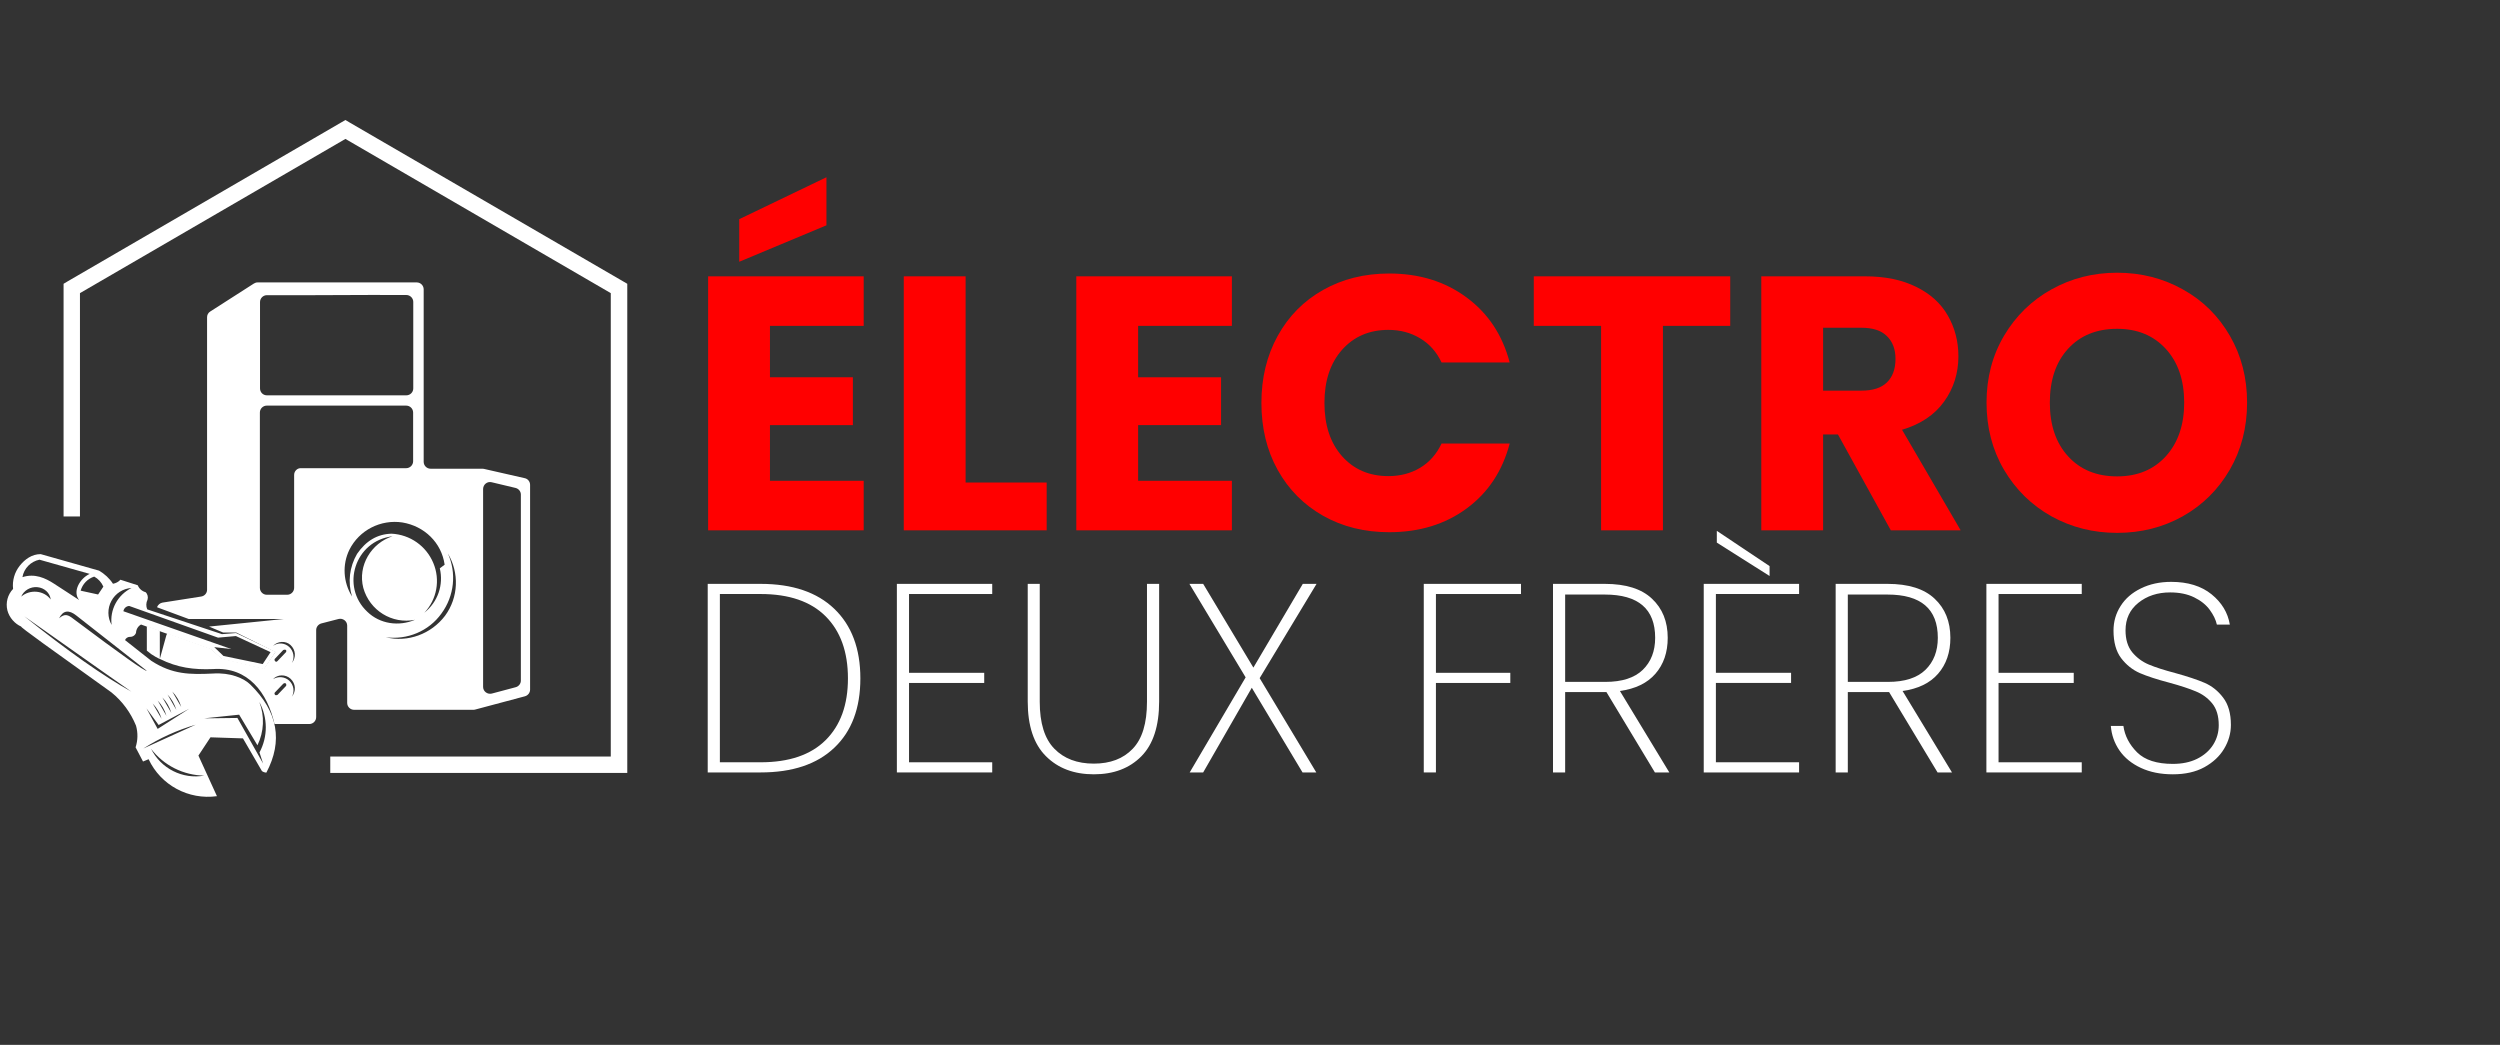
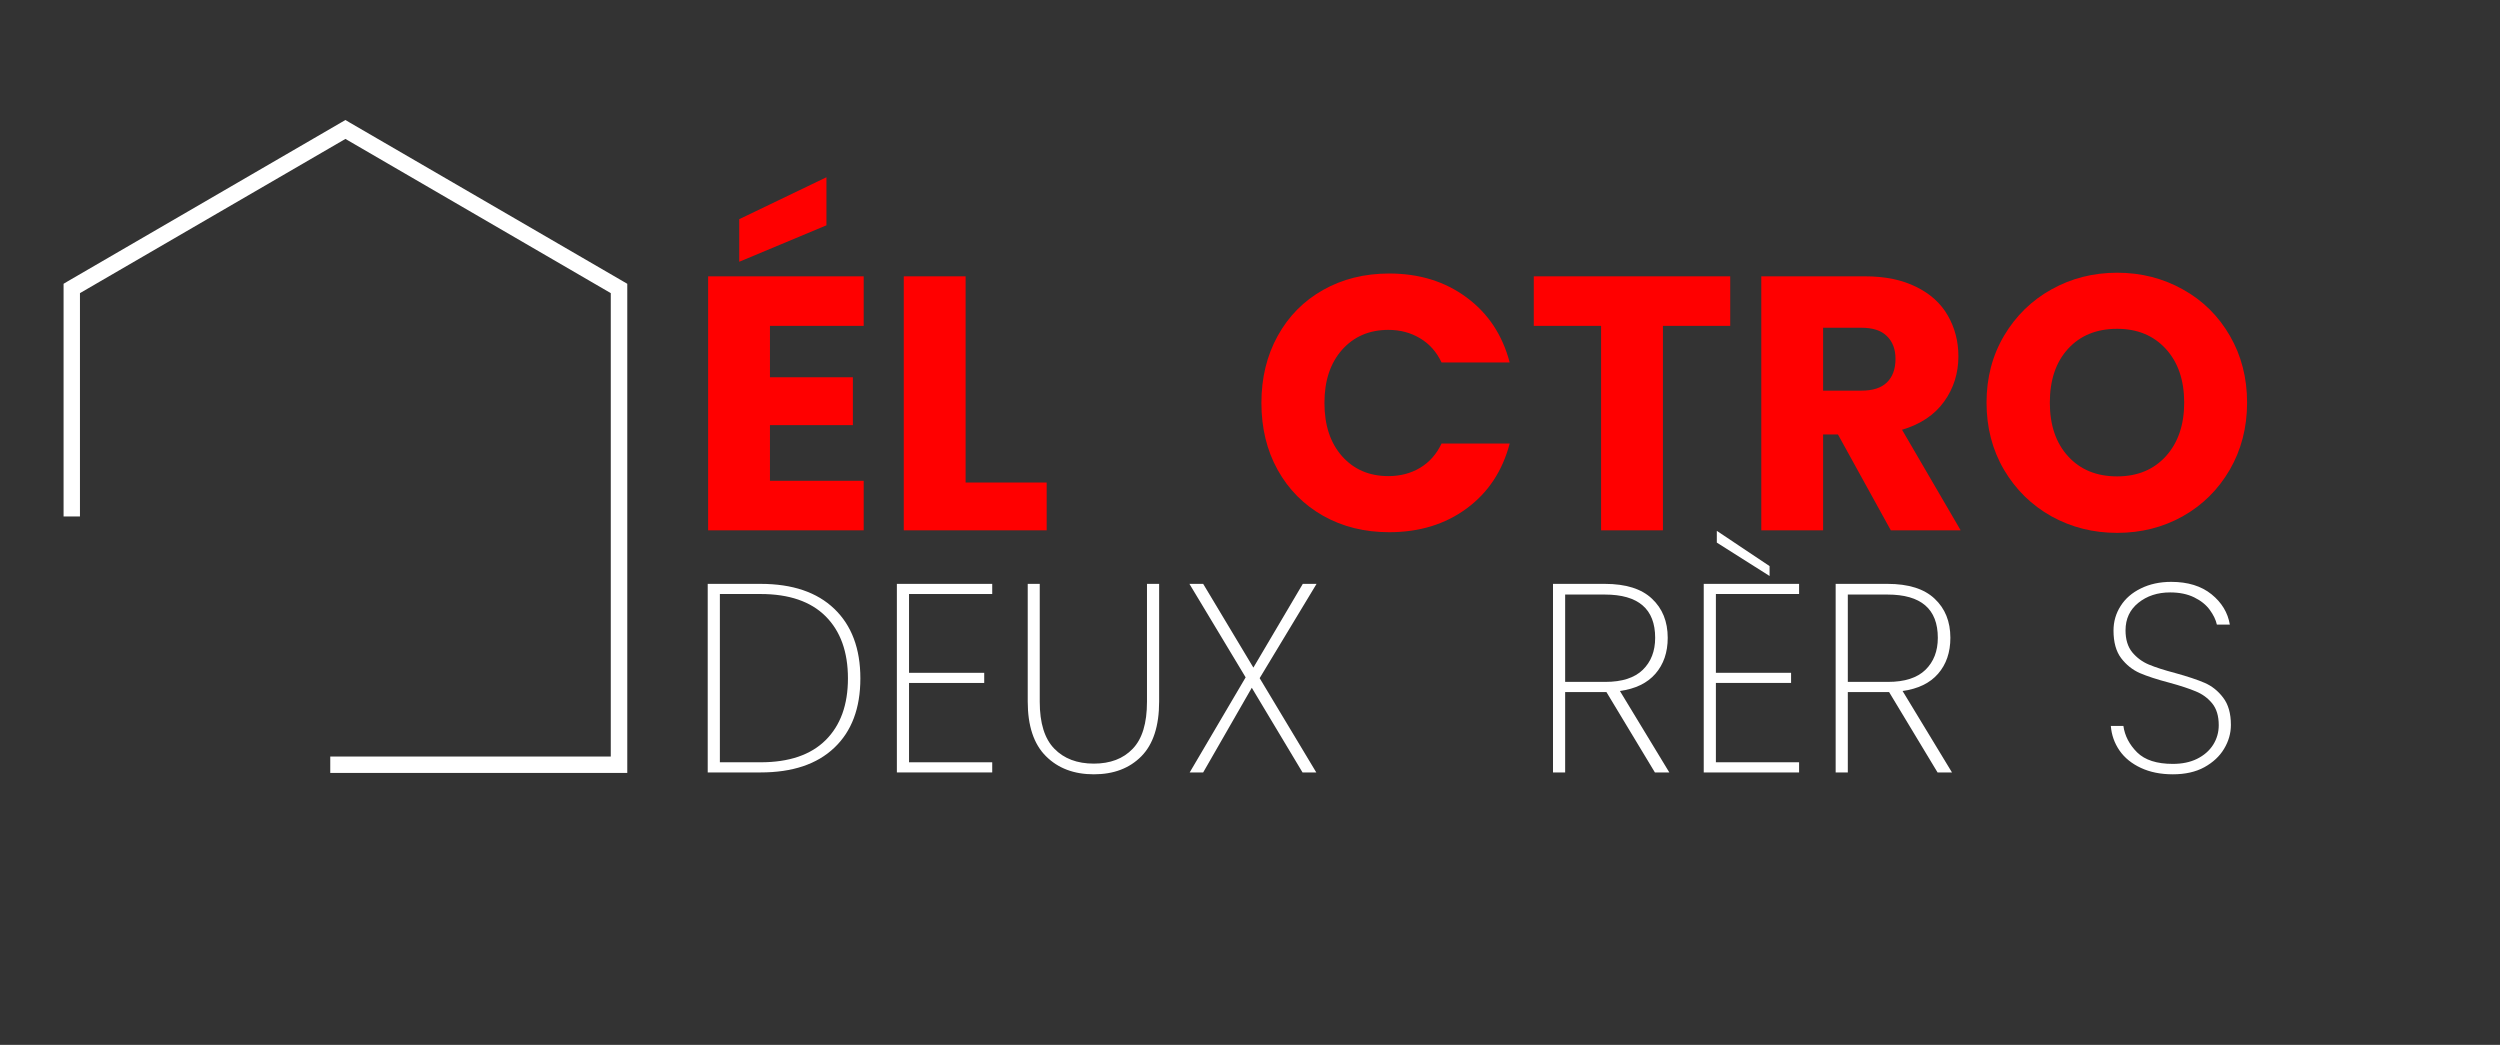
<svg xmlns="http://www.w3.org/2000/svg" version="1.0" preserveAspectRatio="xMidYMid meet" height="163" viewBox="0 0 292.5 122.25" zoomAndPan="magnify" width="390">
  <rect x="0" y="0" width="292.5" height="122.25" fill="#333333" stroke="none" />
  <defs>
    <g />
    <clipPath id="f9385f31d1">
-       <path clip-rule="nonzero" d="M 0.645 64 L 33 64 L 33 93.777 L 0.645 93.777 Z M 0.645 64" />
-     </clipPath>
+       </clipPath>
    <clipPath id="13dddfec9d">
      <path clip-rule="nonzero" d="M 7 14.016 L 73.695 14.016 L 73.695 91 L 7 91 Z M 7 14.016" />
    </clipPath>
  </defs>
  <g clip-path="url(#f9385f31d1)">
    <path fill-rule="evenodd" fill-opacity="1" d="M 2.48 73.309 C 2.32 73.34 5.887 75.891 13.031 81.004 C 14.312 82.035 15.293 83.383 15.914 84.902 C 16.148 85.742 16.133 86.613 15.863 87.438 L 16.734 89.098 C 16.75 89.098 16.973 89.004 17.387 88.828 C 18.812 91.871 22.059 93.613 25.383 93.152 L 23.215 88.402 L 24.625 86.266 L 28.426 86.391 L 30.641 90.207 C 30.77 90.32 30.961 90.383 31.164 90.398 C 33.129 86.691 32.512 83.254 29.297 80.102 C 28.551 79.359 26.953 78.66 24.895 78.805 C 22.246 78.93 20.172 78.93 17.703 77.316 L 14.629 74.891 C 14.723 74.652 14.961 74.512 15.199 74.512 C 15.516 74.527 15.816 74.336 15.914 74.035 C 15.93 73.641 16.148 73.262 16.5 73.07 L 24.656 75.969 L 25.969 77.125 L 30.895 78.297 L 32.258 76.254 L 27.617 74.066 L 25.969 74.195 L 17.227 71.297 C 17.07 70.93 17.086 70.52 17.258 70.172 C 17.355 69.855 17.273 69.508 17.035 69.285 C 16.609 69.172 16.277 68.871 16.117 68.477 L 14.09 67.828 C 13.867 68.082 13.551 68.238 13.219 68.301 C 12.809 67.668 12.238 67.145 11.59 66.766 L 4.762 64.832 C 3.73 64.832 2.91 65.434 2.305 66.195 C 1.703 66.957 1.418 67.938 1.531 68.902 C 0.898 69.57 0.645 70.504 0.863 71.406 C 1.086 72.277 1.754 72.992 2.48 73.309 Z M 17.133 82.875 L 18.559 84.824 L 22.137 82.922 L 18.445 85.281 Z M 2.844 72.105 C 7.914 76.16 12.094 79.105 15.375 80.926 C 15.375 80.941 11.191 77.996 2.844 72.105 Z M 4.301 69.238 C 4.969 69.301 5.555 69.633 5.934 70.141 C 5.84 69.363 5.188 68.777 4.383 68.699 C 3.574 68.617 2.781 69.078 2.48 69.809 C 2.973 69.379 3.637 69.172 4.301 69.238 Z M 17.164 78.473 C 17.051 78.629 14.203 76.617 8.609 72.422 C 7.961 71.914 7.582 71.754 6.914 72.34 C 7.375 71.406 8.055 71.312 8.941 72.023 Z M 13.062 73.117 C 12.57 72.262 12.555 71.184 13.031 70.312 C 13.504 69.426 14.391 68.855 15.391 68.793 C 13.758 69.602 12.824 71.344 13.062 73.117 Z M 14.438 71.516 C 14.488 71.168 14.773 70.914 15.121 70.898 L 25.512 74.605 L 27.602 74.418 L 31.656 76.301 L 30.738 77.695 L 26.145 76.746 L 25.066 75.715 L 27.062 75.938 Z M 9.262 70.203 C 8.277 69.57 7.297 68.918 6.312 68.285 C 5.332 67.652 4.082 67.051 2.625 67.527 C 2.797 66.496 3.605 65.688 4.617 65.484 L 10.496 67.145 C 9.371 67.652 8.438 69.203 9.262 70.203 Z M 16.766 87.578 C 18.668 86.359 20.727 85.426 22.898 84.789 Z M 17.672 87.609 C 19.16 89.559 21.457 90.715 23.91 90.746 C 21.359 91.207 18.828 89.922 17.672 87.609 Z M 23.879 84.047 L 27.98 83.617 L 30.121 87.199 C 30.895 85.613 30.977 83.777 30.34 82.129 C 31.34 83.969 31.355 86.184 30.359 88.039 L 30.785 89.336 L 27.777 84 Z M 11.477 69.555 L 9.434 69.109 C 9.656 68.332 10.242 67.715 11.02 67.461 C 11.492 67.715 11.875 68.129 12.094 68.637 Z M 20.633 83.062 L 19.602 81.258 C 20.078 81.766 20.426 82.383 20.633 83.062 Z M 18.906 84.109 L 17.859 82.305 C 18.352 82.828 18.715 83.43 18.906 84.109 Z M 19.477 83.762 L 18.445 81.957 C 18.922 82.461 19.285 83.078 19.477 83.762 Z M 20.047 83.414 L 19 81.605 C 19.492 82.113 19.855 82.73 20.047 83.414 Z M 21.203 82.715 L 20.156 80.91 C 20.648 81.418 21.012 82.035 21.203 82.715 Z M 21.203 82.715" fill="#ffffff" />
  </g>
-   <path fill-rule="evenodd" fill-opacity="1" d="M 34.414 55.566 L 34.414 68.777 C 34.414 69.223 34.047 69.586 33.605 69.586 L 31.211 69.586 C 30.77 69.586 30.406 69.223 30.406 68.777 L 30.406 48.266 C 30.406 47.82 30.77 47.457 31.211 47.457 L 47.527 47.457 C 47.969 47.457 48.336 47.82 48.336 48.266 L 48.336 53.969 C 48.336 54.41 47.969 54.777 47.527 54.777 L 35.203 54.777 C 34.777 54.758 34.414 55.125 34.414 55.566 Z M 24.594 36.449 C 24.355 36.594 24.227 36.848 24.227 37.113 L 24.227 69 C 24.227 69.395 23.941 69.727 23.547 69.793 L 19.016 70.504 C 18.73 70.551 18.492 70.758 18.383 71.012 C 18.383 71.027 18.398 71.043 18.398 71.059 L 22.074 72.422 L 33.207 72.422 L 24.465 73.309 L 26.098 74.004 L 27.633 74.004 L 32.211 76.285 L 30.879 78.219 L 25.953 77.047 L 24.641 75.891 L 19.57 74.082 C 19.523 74.164 19.492 74.242 19.461 74.336 L 18.699 77.094 C 20.758 78.121 22.66 78.375 24.926 78.281 C 29.027 77.996 31.293 81.051 32.117 84.711 L 36.188 84.711 C 36.629 84.711 36.992 84.348 36.992 83.902 L 36.992 73.719 C 36.992 73.355 37.246 73.039 37.598 72.941 L 39.609 72.422 C 40.113 72.293 40.621 72.672 40.621 73.195 L 40.621 82.242 C 40.621 82.684 40.984 83.047 41.43 83.047 L 55.398 83.047 C 55.477 83.047 55.543 83.031 55.605 83.016 L 61.418 81.465 C 61.766 81.371 62.02 81.051 62.02 80.688 L 62.02 56.723 C 62.02 56.359 61.766 56.027 61.402 55.949 L 56.602 54.855 C 56.539 54.84 56.492 54.84 56.43 54.84 L 50.379 54.84 C 49.934 54.84 49.57 54.477 49.57 54.031 L 49.57 33.852 C 49.57 33.41 49.207 33.043 48.762 33.043 L 30.137 33.043 C 29.977 33.043 29.836 33.094 29.707 33.172 C 27.742 34.422 26.523 35.199 24.594 36.449 Z M 17.18 73.242 L 17.18 76.125 L 17.703 76.539 C 18.035 76.762 18.367 76.949 18.699 77.109 L 18.699 73.781 Z M 17.18 78.406 Z M 30.422 45.445 L 30.422 35.34 C 30.422 34.898 30.785 34.535 31.23 34.535 C 36.645 34.566 42.094 34.484 47.543 34.516 C 47.988 34.516 48.352 34.883 48.352 35.324 L 48.352 45.445 C 48.352 45.891 47.988 46.254 47.543 46.254 L 31.23 46.254 C 30.77 46.254 30.422 45.891 30.422 45.445 Z M 31.941 79.469 C 32.512 79.105 33.305 79.152 33.828 79.629 C 34.348 80.102 34.508 80.895 34.145 81.512 C 34.664 80.879 34.617 79.992 33.984 79.406 C 33.414 78.883 32.465 78.883 31.941 79.469 Z M 33.145 79.992 L 32.148 81.035 C 32.102 81.086 32.102 81.242 32.195 81.305 C 32.242 81.355 32.352 81.355 32.465 81.305 L 33.461 80.262 C 33.508 80.215 33.508 80.055 33.461 79.992 C 33.367 79.879 33.258 79.93 33.145 79.992 Z M 31.941 75.574 C 32.512 75.145 33.305 75.207 33.828 75.684 C 34.348 76.16 34.508 76.949 34.145 77.566 C 34.664 76.934 34.617 76.047 33.984 75.461 C 33.414 74.938 32.465 75.004 31.941 75.574 Z M 33.145 76.047 L 32.148 77.094 C 32.102 77.141 32.102 77.297 32.195 77.348 C 32.242 77.457 32.352 77.457 32.465 77.348 L 33.461 76.301 C 33.508 76.254 33.508 76.094 33.461 76.047 C 33.367 76 33.258 76 33.145 76.047 Z M 57.523 56.422 L 60.324 57.09 C 60.688 57.184 60.941 57.5 60.941 57.863 L 60.941 79.629 C 60.941 79.992 60.688 80.309 60.34 80.402 L 57.539 81.148 C 57.031 81.273 56.523 80.895 56.523 80.371 L 56.523 57.199 C 56.539 56.676 57.016 56.297 57.523 56.422 Z M 42.98 71.582 C 39.828 68.637 41.508 63.281 45.926 62.742 C 43.457 63.535 41.824 66.164 42.508 68.793 C 43.25 71.422 45.863 73.055 48.555 72.516 C 46.656 73.324 44.453 73.008 42.98 71.582 Z M 49.648 71.691 C 51.121 70.125 51.535 67.859 50.695 65.863 C 49.855 63.867 47.969 62.551 45.816 62.441 C 44.137 62.488 42.824 63.281 41.777 64.801 C 40.891 66.324 40.668 68.113 41.191 69.793 C 40.145 68.113 40.035 66.055 40.875 64.328 C 42.031 62.016 44.551 60.746 47.082 61.129 C 49.648 61.555 51.66 63.488 52.023 66.07 L 51.457 66.496 C 51.914 68.43 51.234 70.426 49.648 71.691 Z M 51.645 71.785 C 53.164 69.727 53.434 67.004 52.391 64.738 C 53.75 67.004 53.656 69.887 52.074 72.039 C 50.441 74.195 47.703 75.191 45.137 74.559 C 47.652 74.891 50.172 73.848 51.645 71.785 Z M 51.645 71.785" fill="#ffffff" />
  <g clip-path="url(#13dddfec9d)">
    <path fill-rule="nonzero" fill-opacity="1" d="M 7.438 60.43 L 7.438 33.203 L 7.914 32.918 L 39.926 14.324 L 40.414 14.039 L 40.891 14.324 L 72.902 32.918 L 73.391 33.203 L 73.391 90.43 L 38.641 90.43 L 38.641 88.512 L 71.461 88.512 L 71.461 34.297 L 40.414 16.254 L 9.355 34.297 L 9.355 60.43 Z M 7.438 60.43" fill="#ffffff" />
  </g>
  <g fill-opacity="1" fill="#ff0000">
    <g transform="translate(80.225, 62.049)">
      <g>
        <path d="M 9.859 -23.922 L 9.859 -17.906 L 19.562 -17.906 L 19.562 -12.312 L 9.859 -12.312 L 9.859 -5.797 L 20.828 -5.797 L 20.828 0 L 2.625 0 L 2.625 -29.719 L 20.828 -29.719 L 20.828 -23.922 Z M 16.469 -35.688 L 6.266 -31.422 L 6.266 -36.406 L 16.469 -41.312 Z M 16.469 -35.688" />
      </g>
    </g>
  </g>
  <g fill-opacity="1" fill="#ff0000">
    <g transform="translate(103.117, 62.049)">
      <g>
        <path d="M 9.859 -5.594 L 19.344 -5.594 L 19.344 0 L 2.625 0 L 2.625 -29.719 L 9.859 -29.719 Z M 9.859 -5.594" />
      </g>
    </g>
  </g>
  <g fill-opacity="1" fill="#ff0000">
    <g transform="translate(123.302, 62.049)">
      <g>
-         <path d="M 9.859 -23.922 L 9.859 -17.906 L 19.562 -17.906 L 19.562 -12.312 L 9.859 -12.312 L 9.859 -5.797 L 20.828 -5.797 L 20.828 0 L 2.625 0 L 2.625 -29.719 L 20.828 -29.719 L 20.828 -23.922 Z M 9.859 -23.922" />
-       </g>
+         </g>
    </g>
  </g>
  <g fill-opacity="1" fill="#ff0000">
    <g transform="translate(146.194, 62.049)">
      <g>
        <path d="M 1.391 -14.906 C 1.391 -17.832 2.023 -20.445 3.297 -22.75 C 4.566 -25.051 6.336 -26.844 8.609 -28.125 C 10.879 -29.406 13.457 -30.047 16.344 -30.047 C 19.863 -30.047 22.879 -29.113 25.391 -27.25 C 27.91 -25.395 29.594 -22.859 30.438 -19.641 L 22.469 -19.641 C 21.883 -20.879 21.047 -21.82 19.953 -22.469 C 18.867 -23.125 17.633 -23.453 16.25 -23.453 C 14.02 -23.453 12.211 -22.676 10.828 -21.125 C 9.453 -19.57 8.766 -17.5 8.766 -14.906 C 8.766 -12.301 9.453 -10.223 10.828 -8.672 C 12.211 -7.117 14.02 -6.344 16.25 -6.344 C 17.633 -6.344 18.867 -6.664 19.953 -7.312 C 21.047 -7.969 21.883 -8.914 22.469 -10.156 L 30.438 -10.156 C 29.594 -6.938 27.91 -4.398 25.391 -2.547 C 22.879 -0.703 19.863 0.219 16.344 0.219 C 13.457 0.219 10.879 -0.422 8.609 -1.703 C 6.336 -2.992 4.566 -4.781 3.297 -7.062 C 2.023 -9.352 1.391 -11.969 1.391 -14.906 Z M 1.391 -14.906" />
      </g>
    </g>
  </g>
  <g fill-opacity="1" fill="#ff0000">
    <g transform="translate(178.437, 62.049)">
      <g>
        <path d="M 24 -29.719 L 24 -23.922 L 16.125 -23.922 L 16.125 0 L 8.891 0 L 8.891 -23.922 L 1.016 -23.922 L 1.016 -29.719 Z M 24 -29.719" />
      </g>
    </g>
  </g>
  <g fill-opacity="1" fill="#ff0000">
    <g transform="translate(203.445, 62.049)">
      <g>
        <path d="M 17.781 0 L 11.594 -11.219 L 9.859 -11.219 L 9.859 0 L 2.625 0 L 2.625 -29.719 L 14.766 -29.719 C 17.109 -29.719 19.102 -29.305 20.75 -28.484 C 22.406 -27.672 23.641 -26.551 24.453 -25.125 C 25.273 -23.695 25.688 -22.109 25.688 -20.359 C 25.688 -18.379 25.129 -16.613 24.016 -15.062 C 22.898 -13.508 21.258 -12.41 19.094 -11.766 L 25.953 0 Z M 9.859 -16.344 L 14.344 -16.344 C 15.676 -16.344 16.672 -16.664 17.328 -17.312 C 17.992 -17.957 18.328 -18.875 18.328 -20.062 C 18.328 -21.188 17.992 -22.07 17.328 -22.719 C 16.672 -23.375 15.676 -23.703 14.344 -23.703 L 9.859 -23.703 Z M 9.859 -16.344" />
      </g>
    </g>
  </g>
  <g fill-opacity="1" fill="#ff0000">
    <g transform="translate(231.034, 62.049)">
      <g>
        <path d="M 16.672 0.297 C 13.879 0.297 11.316 -0.348 8.984 -1.641 C 6.66 -2.941 4.812 -4.754 3.438 -7.078 C 2.07 -9.41 1.391 -12.031 1.391 -14.938 C 1.391 -17.844 2.07 -20.453 3.438 -22.766 C 4.812 -25.086 6.66 -26.895 8.984 -28.188 C 11.316 -29.488 13.879 -30.141 16.672 -30.141 C 19.473 -30.141 22.035 -29.488 24.359 -28.188 C 26.691 -26.895 28.523 -25.086 29.859 -22.766 C 31.203 -20.453 31.875 -17.844 31.875 -14.938 C 31.875 -12.031 31.195 -9.41 29.844 -7.078 C 28.488 -4.754 26.656 -2.941 24.344 -1.641 C 22.031 -0.348 19.473 0.297 16.672 0.297 Z M 16.672 -6.312 C 19.047 -6.312 20.945 -7.098 22.375 -8.672 C 23.801 -10.254 24.516 -12.344 24.516 -14.938 C 24.516 -17.562 23.801 -19.656 22.375 -21.219 C 20.945 -22.789 19.047 -23.578 16.672 -23.578 C 14.273 -23.578 12.363 -22.801 10.938 -21.25 C 9.508 -19.695 8.797 -17.594 8.797 -14.938 C 8.797 -12.312 9.508 -10.219 10.938 -8.656 C 12.363 -7.094 14.273 -6.312 16.672 -6.312 Z M 16.672 -6.312" />
      </g>
    </g>
  </g>
  <g fill-opacity="1" fill="#ffffff">
    <g transform="translate(80.225, 90.375)">
      <g>
        <path d="M 8.766 -22.062 C 12.492 -22.062 15.367 -21.086 17.391 -19.141 C 19.422 -17.191 20.438 -14.477 20.438 -11 C 20.438 -7.52 19.422 -4.816 17.391 -2.891 C 15.367 -0.961 12.492 0 8.766 0 L 2.578 0 L 2.578 -22.062 Z M 8.766 -1.188 C 12.098 -1.188 14.633 -2.051 16.375 -3.781 C 18.113 -5.508 18.984 -7.914 18.984 -11 C 18.984 -14.102 18.113 -16.523 16.375 -18.266 C 14.633 -20.004 12.098 -20.875 8.766 -20.875 L 4 -20.875 L 4 -1.188 Z M 8.766 -1.188" />
      </g>
    </g>
  </g>
  <g fill-opacity="1" fill="#ffffff">
    <g transform="translate(102.356, 90.375)">
      <g>
        <path d="M 4 -20.875 L 4 -11.656 L 12.797 -11.656 L 12.797 -10.469 L 4 -10.469 L 4 -1.188 L 13.734 -1.188 L 13.734 0 L 2.578 0 L 2.578 -22.062 L 13.734 -22.062 L 13.734 -20.875 Z M 4 -20.875" />
      </g>
    </g>
  </g>
  <g fill-opacity="1" fill="#ffffff">
    <g transform="translate(117.791, 90.375)">
      <g>
        <path d="M 3.859 -22.062 L 3.859 -8.266 C 3.859 -5.773 4.426 -3.945 5.562 -2.781 C 6.695 -1.613 8.238 -1.031 10.188 -1.031 C 12.113 -1.031 13.629 -1.609 14.734 -2.766 C 15.848 -3.922 16.406 -5.754 16.406 -8.266 L 16.406 -22.062 L 17.828 -22.062 L 17.828 -8.297 C 17.828 -5.43 17.133 -3.297 15.75 -1.891 C 14.363 -0.484 12.508 0.219 10.188 0.219 C 7.863 0.219 5.992 -0.488 4.578 -1.906 C 3.16 -3.32 2.453 -5.453 2.453 -8.297 L 2.453 -22.062 Z M 3.859 -22.062" />
      </g>
    </g>
  </g>
  <g fill-opacity="1" fill="#ffffff">
    <g transform="translate(138.068, 90.375)">
      <g>
        <path d="M 9.312 -11.031 L 15.938 0 L 14.328 0 L 8.391 -9.906 L 2.703 0 L 1.125 0 L 7.672 -11.125 L 1.094 -22.062 L 2.703 -22.062 L 8.578 -12.266 L 14.359 -22.062 L 15.969 -22.062 Z M 9.312 -11.031" />
      </g>
    </g>
  </g>
  <g fill-opacity="1" fill="#ffffff">
    <g transform="translate(155.138, 90.375)">
      <g />
    </g>
  </g>
  <g fill-opacity="1" fill="#ffffff">
    <g transform="translate(164.003, 90.375)">
      <g>
-         <path d="M 13.953 -22.062 L 13.953 -20.875 L 4 -20.875 L 4 -11.656 L 12.703 -11.656 L 12.703 -10.469 L 4 -10.469 L 4 0 L 2.578 0 L 2.578 -22.062 Z M 13.953 -22.062" />
-       </g>
+         </g>
    </g>
  </g>
  <g fill-opacity="1" fill="#ffffff">
    <g transform="translate(179.123, 90.375)">
      <g>
        <path d="M 14.5 0 L 8.828 -9.406 L 4 -9.406 L 4 0 L 2.578 0 L 2.578 -22.062 L 8.641 -22.062 C 11.098 -22.062 12.938 -21.484 14.156 -20.328 C 15.383 -19.18 16 -17.656 16 -15.75 C 16 -14.051 15.52 -12.648 14.562 -11.547 C 13.613 -10.453 12.227 -9.781 10.406 -9.531 L 16.188 0 Z M 4 -10.594 L 8.703 -10.594 C 10.648 -10.594 12.109 -11.062 13.078 -12 C 14.047 -12.945 14.531 -14.195 14.531 -15.75 C 14.531 -19.125 12.566 -20.812 8.641 -20.812 L 4 -20.812 Z M 4 -10.594" />
      </g>
    </g>
  </g>
  <g fill-opacity="1" fill="#ffffff">
    <g transform="translate(196.759, 90.375)">
      <g>
        <path d="M 4 -20.875 L 4 -11.656 L 12.797 -11.656 L 12.797 -10.469 L 4 -10.469 L 4 -1.188 L 13.734 -1.188 L 13.734 0 L 2.578 0 L 2.578 -22.062 L 13.734 -22.062 L 13.734 -20.875 Z M 10.281 -24.141 L 10.281 -22.984 L 4.109 -26.891 L 4.109 -28.266 Z M 10.281 -24.141" />
      </g>
    </g>
  </g>
  <g fill-opacity="1" fill="#ffffff">
    <g transform="translate(212.194, 90.375)">
      <g>
        <path d="M 14.5 0 L 8.828 -9.406 L 4 -9.406 L 4 0 L 2.578 0 L 2.578 -22.062 L 8.641 -22.062 C 11.098 -22.062 12.938 -21.484 14.156 -20.328 C 15.383 -19.18 16 -17.656 16 -15.75 C 16 -14.051 15.52 -12.648 14.562 -11.547 C 13.613 -10.453 12.227 -9.781 10.406 -9.531 L 16.188 0 Z M 4 -10.594 L 8.703 -10.594 C 10.648 -10.594 12.109 -11.062 13.078 -12 C 14.047 -12.945 14.531 -14.195 14.531 -15.75 C 14.531 -19.125 12.566 -20.812 8.641 -20.812 L 4 -20.812 Z M 4 -10.594" />
      </g>
    </g>
  </g>
  <g fill-opacity="1" fill="#ffffff">
    <g transform="translate(229.83, 90.375)">
      <g>
-         <path d="M 4 -20.875 L 4 -11.656 L 12.797 -11.656 L 12.797 -10.469 L 4 -10.469 L 4 -1.188 L 13.734 -1.188 L 13.734 0 L 2.578 0 L 2.578 -22.062 L 13.734 -22.062 L 13.734 -20.875 Z M 4 -20.875" />
-       </g>
+         </g>
    </g>
  </g>
  <g fill-opacity="1" fill="#ffffff">
    <g transform="translate(245.265, 90.375)">
      <g>
        <path d="M 8.953 0.219 C 7.535 0.219 6.289 -0.031 5.219 -0.531 C 4.145 -1.031 3.312 -1.707 2.719 -2.562 C 2.125 -3.426 1.785 -4.383 1.703 -5.438 L 3.172 -5.438 C 3.336 -4.281 3.875 -3.25 4.781 -2.344 C 5.695 -1.445 7.086 -1 8.953 -1 C 10.047 -1 10.992 -1.195 11.797 -1.594 C 12.609 -2 13.234 -2.547 13.672 -3.234 C 14.109 -3.93 14.328 -4.695 14.328 -5.531 C 14.328 -6.602 14.07 -7.453 13.562 -8.078 C 13.051 -8.703 12.41 -9.172 11.641 -9.484 C 10.879 -9.805 9.848 -10.145 8.547 -10.5 C 7.117 -10.875 5.969 -11.25 5.094 -11.625 C 4.227 -12.008 3.5 -12.594 2.906 -13.375 C 2.312 -14.164 2.016 -15.238 2.016 -16.594 C 2.016 -17.645 2.289 -18.602 2.844 -19.469 C 3.395 -20.344 4.188 -21.031 5.219 -21.531 C 6.25 -22.039 7.43 -22.297 8.766 -22.297 C 10.711 -22.297 12.285 -21.812 13.484 -20.844 C 14.68 -19.875 15.395 -18.691 15.625 -17.297 L 14.109 -17.297 C 13.984 -17.859 13.707 -18.43 13.281 -19.016 C 12.852 -19.609 12.242 -20.098 11.453 -20.484 C 10.672 -20.867 9.734 -21.062 8.641 -21.062 C 7.172 -21.062 5.93 -20.656 4.922 -19.844 C 3.922 -19.039 3.422 -17.969 3.422 -16.625 C 3.422 -15.562 3.68 -14.707 4.203 -14.062 C 4.734 -13.426 5.379 -12.945 6.141 -12.625 C 6.91 -12.301 7.945 -11.969 9.25 -11.625 C 10.688 -11.227 11.828 -10.848 12.672 -10.484 C 13.523 -10.117 14.25 -9.539 14.844 -8.75 C 15.445 -7.969 15.75 -6.906 15.75 -5.562 C 15.75 -4.582 15.484 -3.648 14.953 -2.766 C 14.43 -1.891 13.66 -1.172 12.641 -0.609 C 11.629 -0.055 10.398 0.219 8.953 0.219 Z M 8.953 0.219" />
      </g>
    </g>
  </g>
</svg>